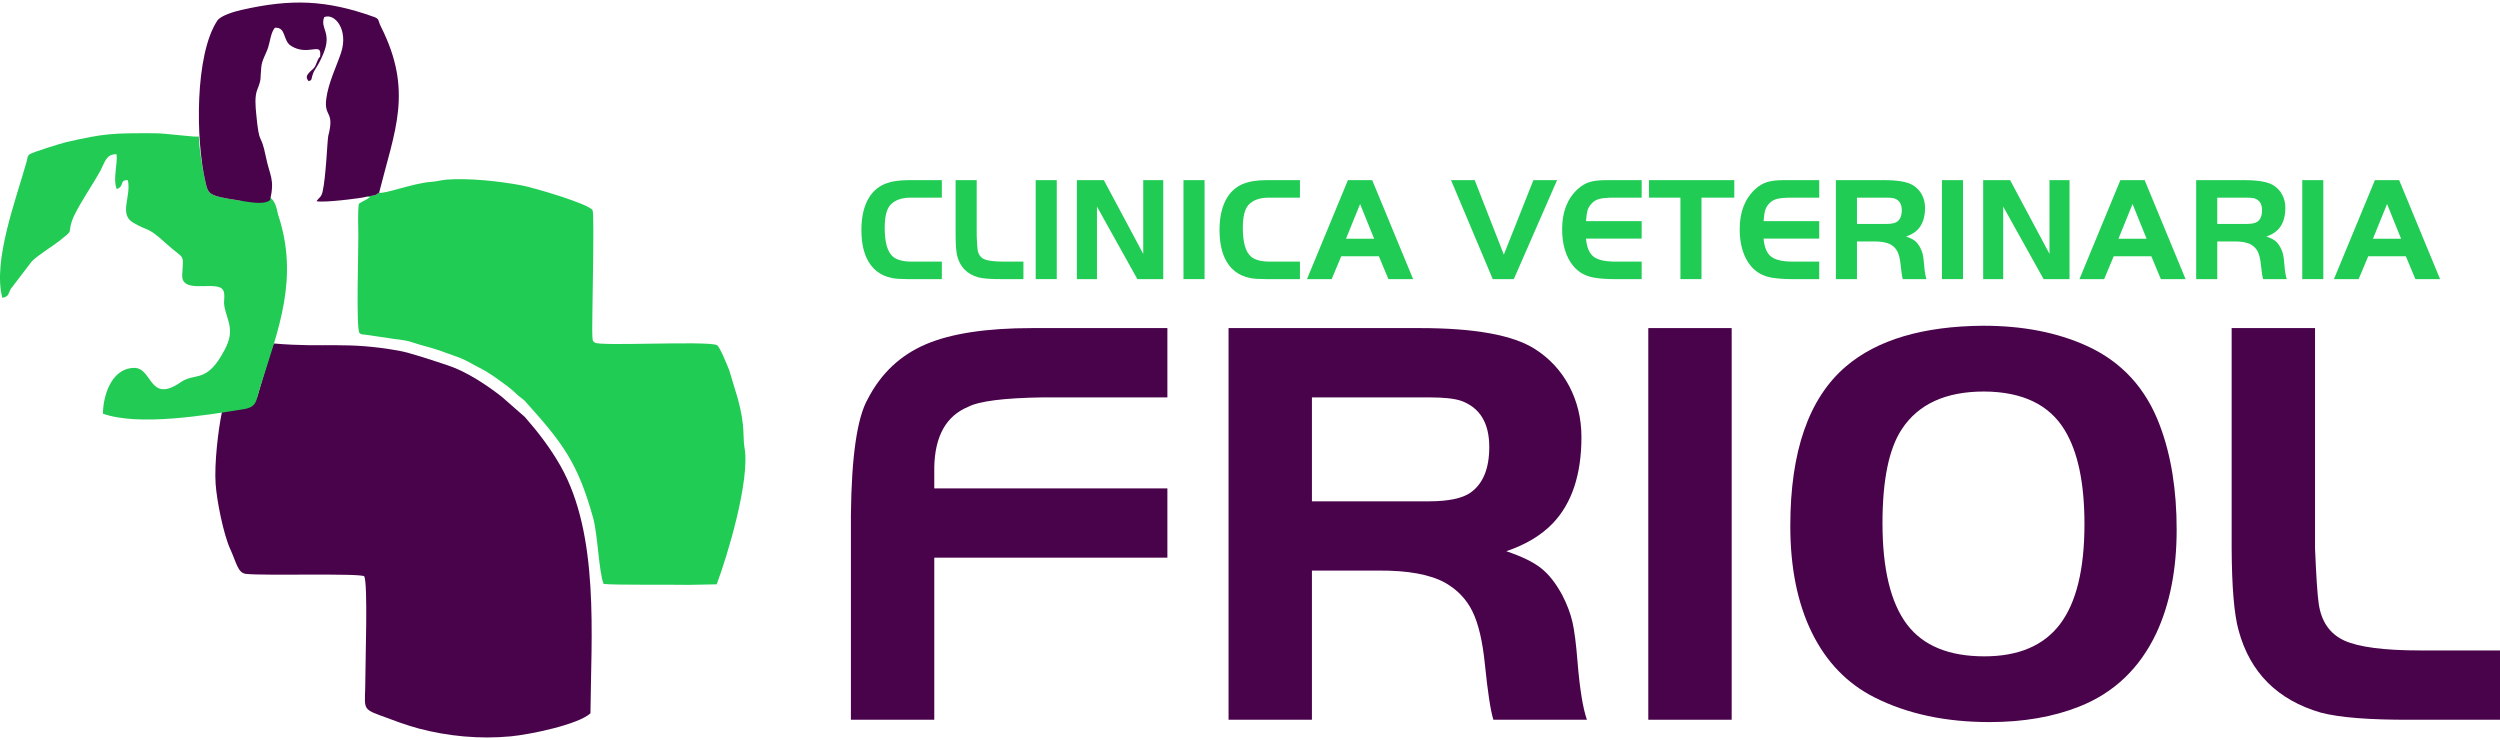
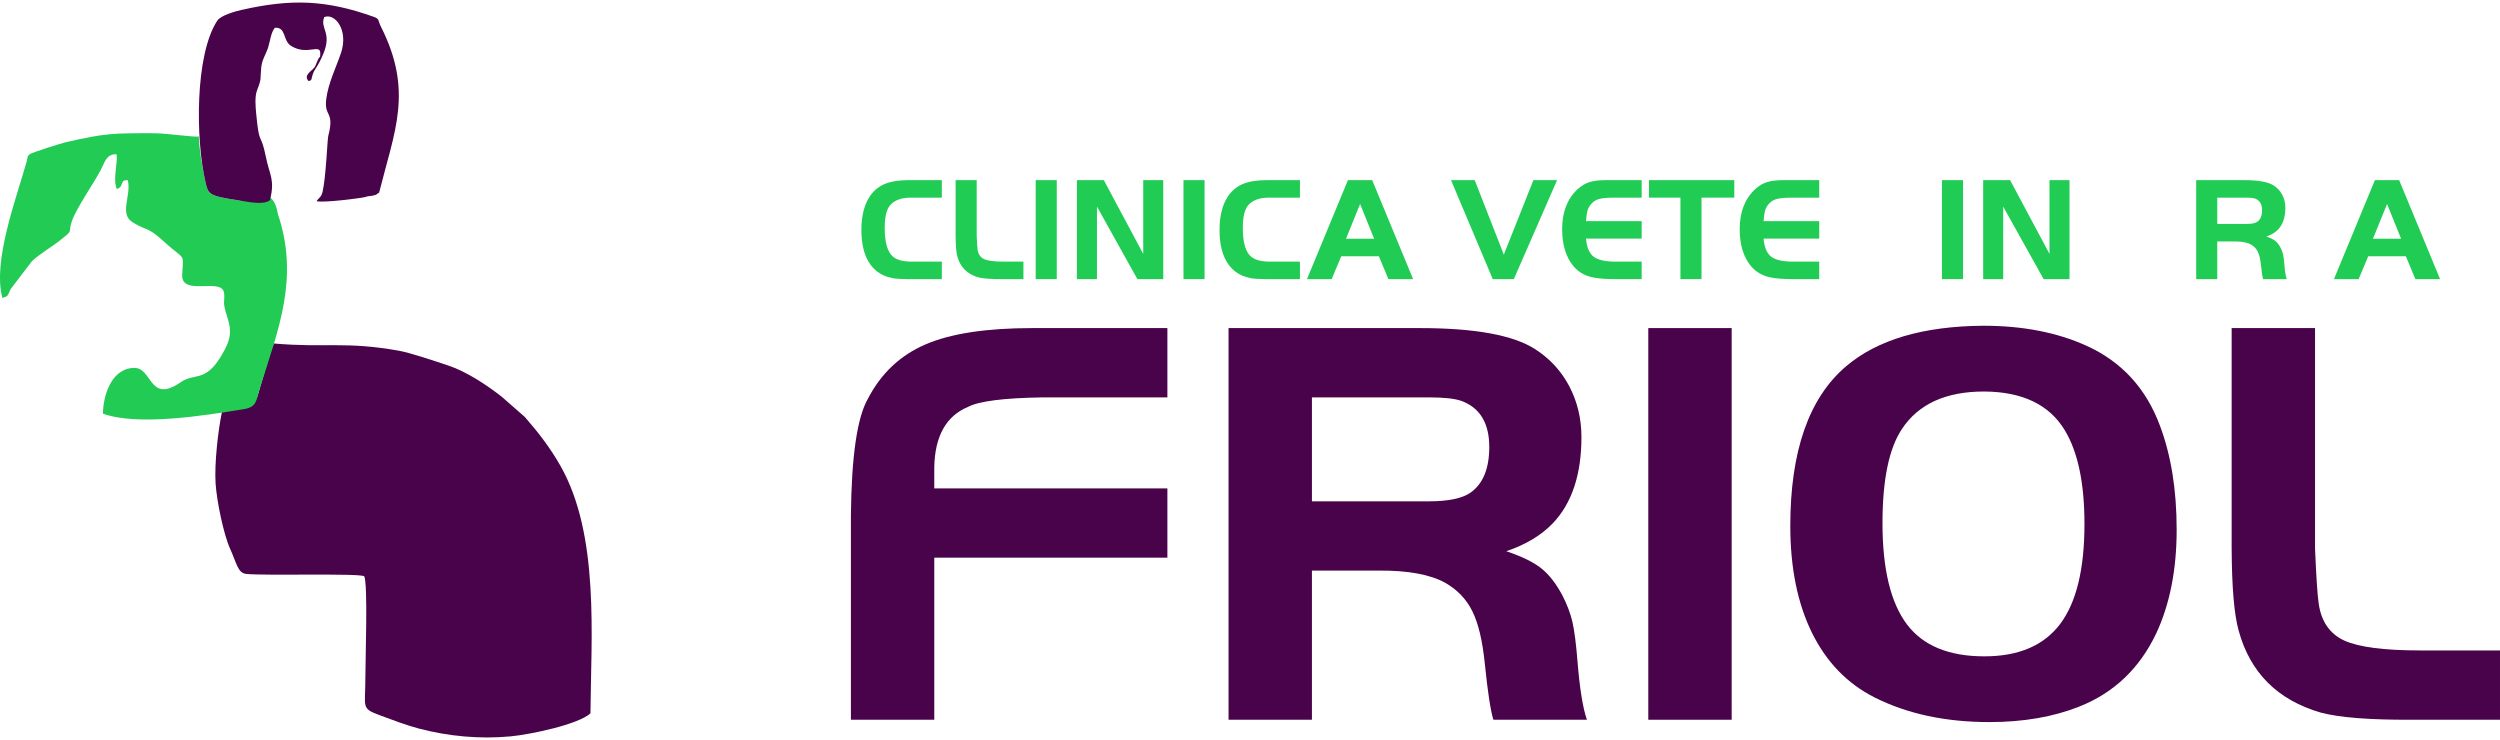
<svg xmlns="http://www.w3.org/2000/svg" xml:space="preserve" width="250px" height="74px" version="1.1" style="shape-rendering:geometricPrecision; text-rendering:geometricPrecision; image-rendering:optimizeQuality; fill-rule:evenodd; clip-rule:evenodd" viewBox="0 0 99245 29174">
  <defs>
    <style type="text/css">
   
    .fil1 {fill:#20CC54}
    .fil2 {fill:#22CB54}
    .fil0 {fill:#49034B}
    .fil3 {fill:#20CC54;fill-rule:nonzero}
    .fil4 {fill:#49034B;fill-rule:nonzero}
   
  </style>
  </defs>
  <g id="Capa_x0020_1">
    <path class="fil0" d="M8814 16236c-156,738 -308,2077 -255,2862 47,702 319,2026 581,2598 254,556 298,945 622,984 677,82 4549,-34 4697,97 152,271 43,3446 45,4041 4,1173 -186,1194 574,1475 480,177 1027,389 1536,524 1177,312 2433,429 3654,314 793,-75 2687,-471 3172,-915 24,-3046 367,-7081 -1191,-9824 -404,-712 -883,-1334 -1415,-1941l-907 -795c-589,-464 -1412,-1010 -2149,-1253 -487,-161 -1501,-503 -1929,-579 -2130,-382 -2901,-111 -4972,-289 -71,33 -480,1512 -561,1767 -150,476 -81,548 -618,635 -487,79 -615,-32 -884,299z" />
-     <path class="fil1" d="M15051 7544c-134,78 -65,79 -249,120 -107,24 -205,14 -282,52l167 4c-172,138 -254,139 -441,269 -48,287 -23,961 -21,1283 5,630 -93,3685 46,3844 57,64 120,58 220,68l818 118c332,68 728,70 1062,187 479,167 627,152 1391,437 160,60 318,108 470,168 343,137 515,260 799,403 444,225 732,459 1105,729 134,98 225,176 338,286 140,137 215,173 343,283 1504,1671 2109,2441 2725,4649 192,686 231,2186 421,2635 431,51 2557,21 3379,38l1108 -22c427,-1125 1335,-4143 1105,-5425 -75,-415 38,-827 -262,-1934l-344 -1140c-64,-156 -366,-929 -490,-998 -408,-177 -4680,57 -4847,-100 -99,-76 -70,-43 -96,-226 -34,-234 95,-4878 7,-5029 -142,-246 -2309,-892 -2838,-990 -875,-163 -2081,-293 -2968,-223 -192,16 -383,74 -585,87 -731,48 -1909,510 -2081,427z" />
    <path class="fil2" d="M9681 16141c537,-87 485,-363 635,-839 742,-2349 1568,-4369 716,-6906 -182,-1060 -715,-692 -1526,-537 -1254,-189 -1236,-247 -1354,-756 -112,-482 -246,-1293 -259,-1786 -149,39 -1277,-128 -1769,-129 -1606,-4 -1948,-5 -3506,356 -201,46 -1357,409 -1443,479 -105,96 -71,123 -116,285 -411,1470 -1360,3961 -965,5415 274,-63 213,-142 336,-358l833 -1091c247,-250 883,-643 1078,-799 617,-494 336,-254 510,-790 163,-498 883,-1529 1146,-2033 172,-330 224,-643 628,-629 57,352 -157,998 12,1380 320,-110 87,-370 439,-351 142,634 -362,1342 201,1680 593,356 556,139 1269,791 807,738 738,371 687,1279 -40,710 1021,337 1476,498 277,98 177,421 186,659 5,145 105,462 153,612 161,503 76,825 -139,1232 -709,1341 -1151,865 -1732,1267 -1269,878 -1116,-583 -1856,-567 -952,20 -1237,1214 -1233,1818 1411,502 4045,70 5593,-180z" />
    <path class="fil0" d="M8152 7103c118,509 100,567 1354,756 370,56 964,189 1216,-17 194,-841 -15,-962 -166,-1709 -214,-1063 -257,-348 -386,-1723 -26,-279 -65,-677 39,-940 189,-480 111,-406 163,-910 30,-292 185,-506 271,-773 82,-256 108,-597 270,-787 465,-25 295,510 651,727 659,400 1183,-148 1149,335 -13,189 8,30 -68,162 -59,103 -103,263 -157,342 -109,158 -466,318 -232,555 135,-41 99,-75 145,-226 91,-299 186,-267 435,-864 354,-849 -142,-987 34,-1453 424,-174 976,511 664,1432 -191,562 -499,1178 -582,1811 -98,744 343,464 79,1475 -35,134 -90,1627 -224,2210 -54,235 -151,237 -241,379 249,73 1759,-115 1954,-169 77,-38 175,-28 282,-52 184,-41 115,-42 249,-120 616,-2465 1364,-4025 67,-6595 -123,-242 -39,-296 -284,-383 -1880,-670 -3258,-725 -5252,-272 -266,60 -821,220 -955,423 -894,1354 -862,4721 -475,6386z" />
    <g id="_1528087733280">
      <path class="fil3" d="M37389 10284l0 695 -1370 0c-260,0 -459,-14 -597,-40 -480,-94 -822,-363 -1025,-809 -134,-297 -201,-666 -201,-1105 0,-528 102,-958 307,-1289 148,-239 346,-412 593,-522 249,-109 570,-164 964,-164l1329 0 0 695 -1234 0c-372,0 -645,101 -819,301 -143,166 -215,466 -215,901 0,581 112,964 335,1147 157,126 400,190 730,190l1203 0z" />
      <path id="1" class="fil3" d="M37936 7050l837 0 0 2209c11,280 23,466 37,559 27,178 112,300 256,367 146,66 399,99 762,99l800 0 0 695 -886 0c-419,2 -723,-22 -912,-72 -434,-126 -709,-401 -824,-824 -45,-162 -68,-437 -70,-824l0 -2209z" />
      <polygon id="2" class="fil3" points="41115,10979 41115,7050 41951,7050 41951,10979 " />
      <polygon id="3" class="fil3" points="43547,8100 43547,10979 42751,10979 42751,7050 43820,7050 45384,9978 45384,7050 46179,7050 46179,10979 45151,10979 " />
      <polygon id="4" class="fil3" points="46982,10979 46982,7050 47819,7050 47819,10979 " />
      <path id="5" class="fil3" d="M51605 10284l0 695 -1369 0c-261,0 -460,-14 -597,-40 -480,-94 -823,-363 -1025,-809 -135,-297 -201,-666 -201,-1105 0,-528 102,-958 307,-1289 147,-239 345,-412 593,-522 248,-109 569,-164 964,-164l1328 0 0 695 -1234 0c-372,0 -645,101 -819,301 -143,166 -215,466 -215,901 0,581 112,964 335,1147 157,126 401,190 730,190l1203 0z" />
      <path id="6" class="fil3" d="M51885 10979l1625 -3929 963 0 1625 3929 -981 0 -379 -907 -1493 0 -380 907 -980 0zm2108 -2982l-560 1380 1118 0 -558 -1380z" />
      <polygon id="7" class="fil3" points="61813,7050 60096,10979 59259,10979 57603,7050 58543,7050 59699,10007 60873,7050 " />
      <path id="8" class="fil3" d="M65171 7050l0 695 -1090 0c-286,0 -494,20 -623,60 -129,40 -237,116 -323,230 -58,78 -98,156 -118,236 -22,78 -40,214 -55,405l2209 0 0 695 -2209 0c28,342 127,579 296,713 169,133 456,200 860,200l1053 0 0 695 -1090 0c-296,0 -556,-19 -780,-55 -352,-57 -633,-212 -842,-463 -297,-361 -445,-850 -445,-1468 0,-685 210,-1217 629,-1597 144,-129 297,-219 460,-269 163,-51 381,-77 656,-77l1412 0z" />
      <polygon id="9" class="fil3" points="66710,7745 65461,7745 65461,7050 68848,7050 68848,7745 67546,7745 67546,10979 66710,10979 " />
      <path id="10" class="fil3" d="M72220 7050l0 695 -1090 0c-285,0 -494,20 -623,60 -129,40 -237,116 -323,230 -58,78 -97,156 -118,236 -22,78 -39,214 -55,405l2209 0 0 695 -2209 0c29,342 128,579 297,713 168,133 455,200 859,200l1053 0 0 695 -1090 0c-295,0 -555,-19 -779,-55 -353,-57 -633,-212 -843,-463 -297,-361 -445,-850 -445,-1468 0,-685 210,-1217 629,-1597 144,-129 297,-219 460,-269 163,-51 381,-77 656,-77l1412 0z" />
-       <path id="11" class="fil3" d="M73718 9483l0 1496 -837 0 0 -3929 1919 0c550,0 935,70 1155,211 147,94 262,217 344,372 81,155 122,325 122,511 0,374 -95,662 -285,863 -118,123 -274,216 -469,282 155,52 270,108 349,169 78,62 149,153 213,271 48,93 81,182 102,269 20,88 36,217 50,388 23,282 55,480 95,593l-938 0c-29,-92 -57,-279 -86,-559 -23,-231 -64,-407 -125,-530 -60,-121 -152,-217 -275,-286 -151,-83 -372,-123 -661,-121l-673 0zm0 -695l1173 0c196,0 336,-29 418,-87 125,-89 188,-241 188,-458 0,-240 -95,-395 -283,-463 -65,-23 -173,-35 -323,-35l-1173 0 0 1043z" />
      <polygon id="12" class="fil3" points="77092,10979 77092,7050 77928,7050 77928,10979 " />
      <polygon id="13" class="fil3" points="79523,8100 79523,10979 78728,10979 78728,7050 79797,7050 81361,9978 81361,7050 82156,7050 82156,10979 81127,10979 " />
-       <path id="14" class="fil3" d="M82550 10979l1625 -3929 963 0 1625 3929 -981 0 -378 -907 -1494 0 -379 907 -981 0zm2108 -2982l-560 1380 1118 0 -558 -1380z" />
-       <path id="15" class="fil3" d="M88021 9483l0 1496 -837 0 0 -3929 1918 0c551,0 936,70 1156,211 147,94 262,217 343,372 82,155 123,325 123,511 0,374 -95,662 -286,863 -117,123 -273,216 -468,282 154,52 270,108 349,169 78,62 149,153 213,271 48,93 81,182 102,269 19,88 36,217 50,388 22,282 55,480 95,593l-938 0c-29,-92 -57,-279 -86,-559 -23,-231 -65,-407 -125,-530 -60,-121 -153,-217 -275,-286 -151,-83 -372,-123 -661,-121l-673 0zm0 -695l1173 0c196,0 335,-29 418,-87 125,-89 187,-241 187,-458 0,-240 -94,-395 -282,-463 -65,-23 -173,-35 -323,-35l-1173 0 0 1043z" />
-       <polygon id="16" class="fil3" points="91395,10979 91395,7050 92231,7050 92231,10979 " />
+       <path id="15" class="fil3" d="M88021 9483l0 1496 -837 0 0 -3929 1918 0c551,0 936,70 1156,211 147,94 262,217 343,372 82,155 123,325 123,511 0,374 -95,662 -286,863 -117,123 -273,216 -468,282 154,52 270,108 349,169 78,62 149,153 213,271 48,93 81,182 102,269 19,88 36,217 50,388 22,282 55,480 95,593l-938 0c-29,-92 -57,-279 -86,-559 -23,-231 -65,-407 -125,-530 -60,-121 -153,-217 -275,-286 -151,-83 -372,-123 -661,-121l-673 0m0 -695l1173 0c196,0 335,-29 418,-87 125,-89 187,-241 187,-458 0,-240 -94,-395 -282,-463 -65,-23 -173,-35 -323,-35l-1173 0 0 1043z" />
      <path id="17" class="fil3" d="M92653 10979l1626 -3929 963 0 1624 3929 -980 0 -379 -907 -1493 0 -380 907 -981 0zm2109 -2982l-561 1380 1118 0 -557 -1380z" />
      <path class="fil4" d="M46343 19287l0 2751 -9254 0 0 6433 -3310 0 0 -8120c24,-2342 249,-3881 673,-4619 524,-1014 1289,-1732 2296,-2164 1006,-431 2416,-645 4230,-645l5365 0 0 2751 -4945 0c-1539,23 -2529,148 -2968,377 -871,361 -1317,1161 -1341,2397l0 839 9254 0z" />
      <path id="1" class="fil4" d="M52081 22550l0 5921 -3310 0 0 -15548 7592 0c2179,0 3702,276 4572,832 583,373 1037,862 1360,1472 322,614 485,1286 485,2024 0,1480 -376,2619 -1130,3415 -466,486 -1084,855 -1853,1115 610,206 1068,427 1379,672 311,245 590,602 843,1072 190,366 322,719 404,1065 78,346 144,859 198,1534 90,1115 218,1900 377,2347l-3714 0c-113,-365 -225,-1103 -338,-2214 -93,-913 -256,-1609 -497,-2094 -237,-482 -602,-859 -1088,-1135 -598,-326 -1472,-485 -2615,-478l-2665 0zm0 -2750l4643 0c777,0 1328,-117 1655,-346 493,-350 742,-952 742,-1810 0,-952 -373,-1566 -1119,-1834 -256,-89 -684,-136 -1278,-136l-4643 0 0 4126z" />
      <polygon id="2" class="fil4" points="65434,28471 65434,12923 68744,12923 68744,28471 " />
      <path id="3" class="fil4" d="M78740 12830c1554,0 2921,264 4095,797 1390,629 2362,1690 2913,3177 439,1170 661,2541 661,4122 0,1578 -268,2949 -808,4111 -661,1394 -1679,2366 -3062,2913 -1029,408 -2218,614 -3558,614 -1749,0 -3268,-326 -4565,-979 -1084,-548 -1911,-1402 -2486,-2568 -572,-1165 -859,-2579 -859,-4238 0,-2961 734,-5074 2207,-6333 1243,-1060 3065,-1600 5462,-1616zm23 2611c-1519,0 -2607,497 -3263,1492 -513,773 -769,2020 -769,3737 0,1822 326,3162 975,4021 641,843 1662,1263 3069,1263 1360,0 2362,-428 3007,-1282 645,-855 967,-2176 967,-3971 0,-1624 -260,-2863 -781,-3722 -614,-1018 -1682,-1530 -3205,-1538z" />
      <path id="4" class="fil4" d="M88592 12923l3310 0 0 8742c47,1107 93,1845 148,2210 105,707 443,1189 1014,1453 575,260 1577,392 3014,392l3167 0 0 2751 -3509 0c-1655,8 -2859,-85 -3609,-284 -1717,-501 -2805,-1589 -3259,-3263 -179,-641 -268,-1729 -276,-3259l0 -8742z" />
    </g>
  </g>
</svg>